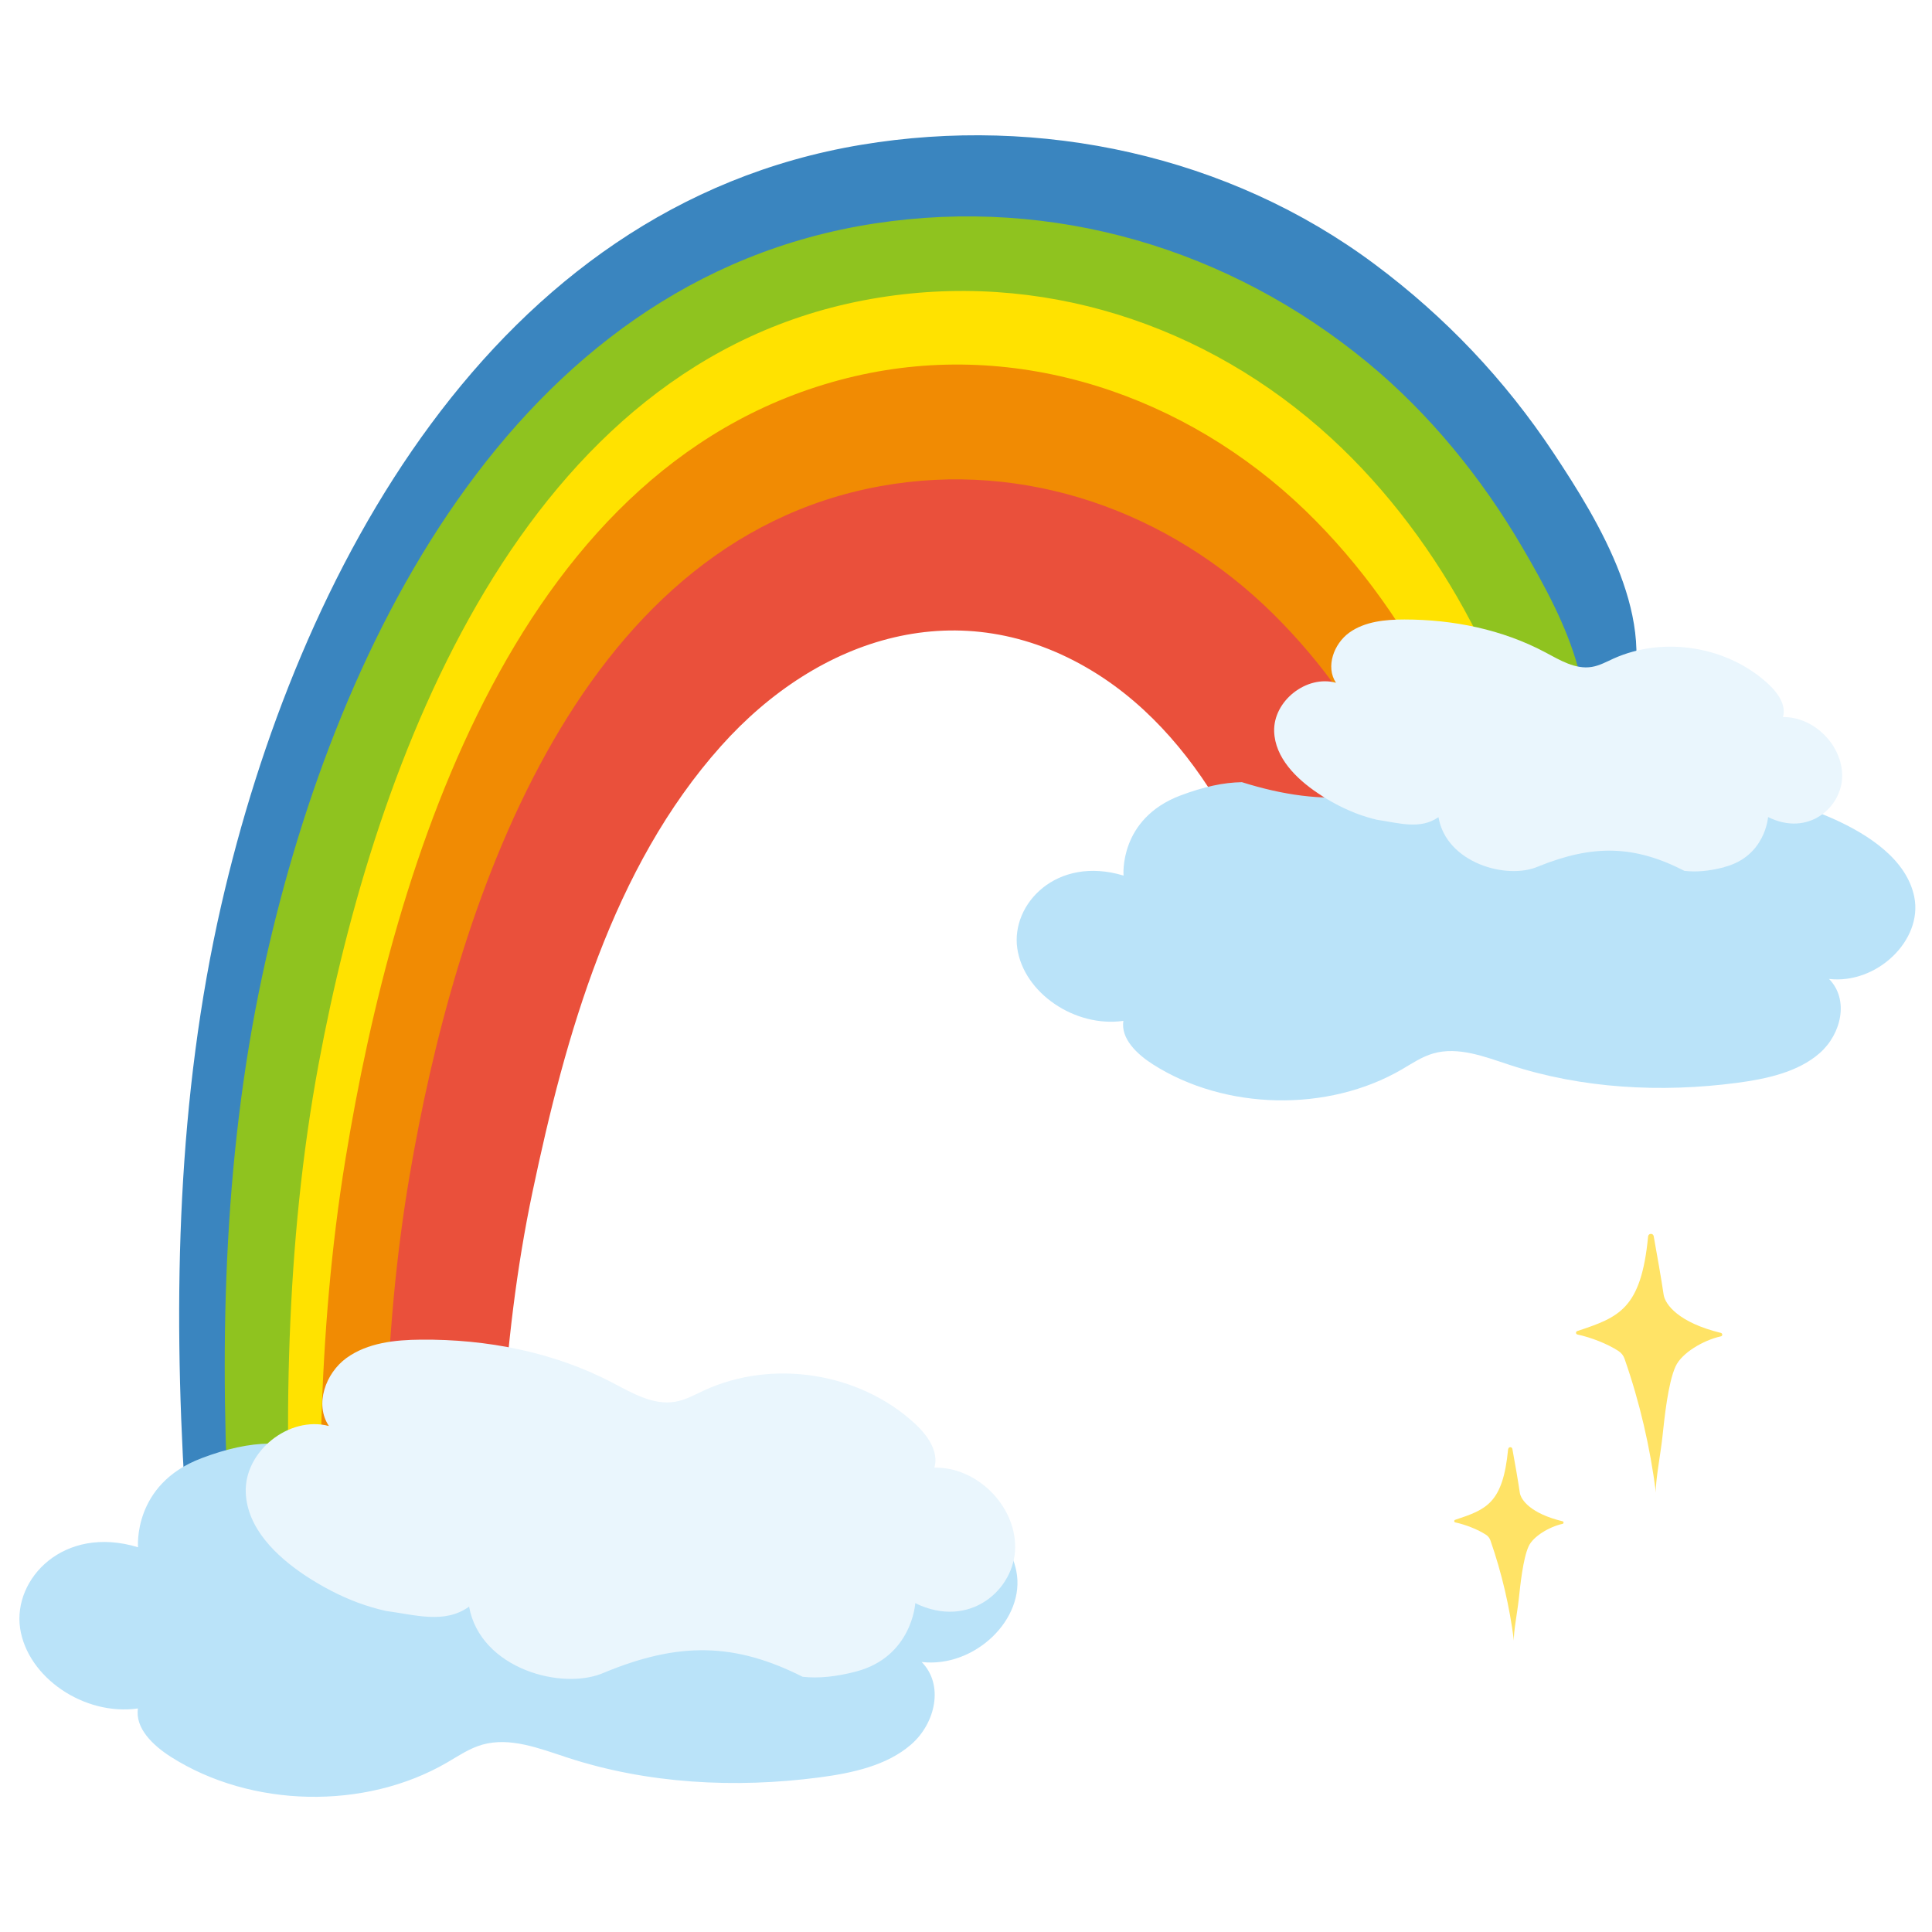
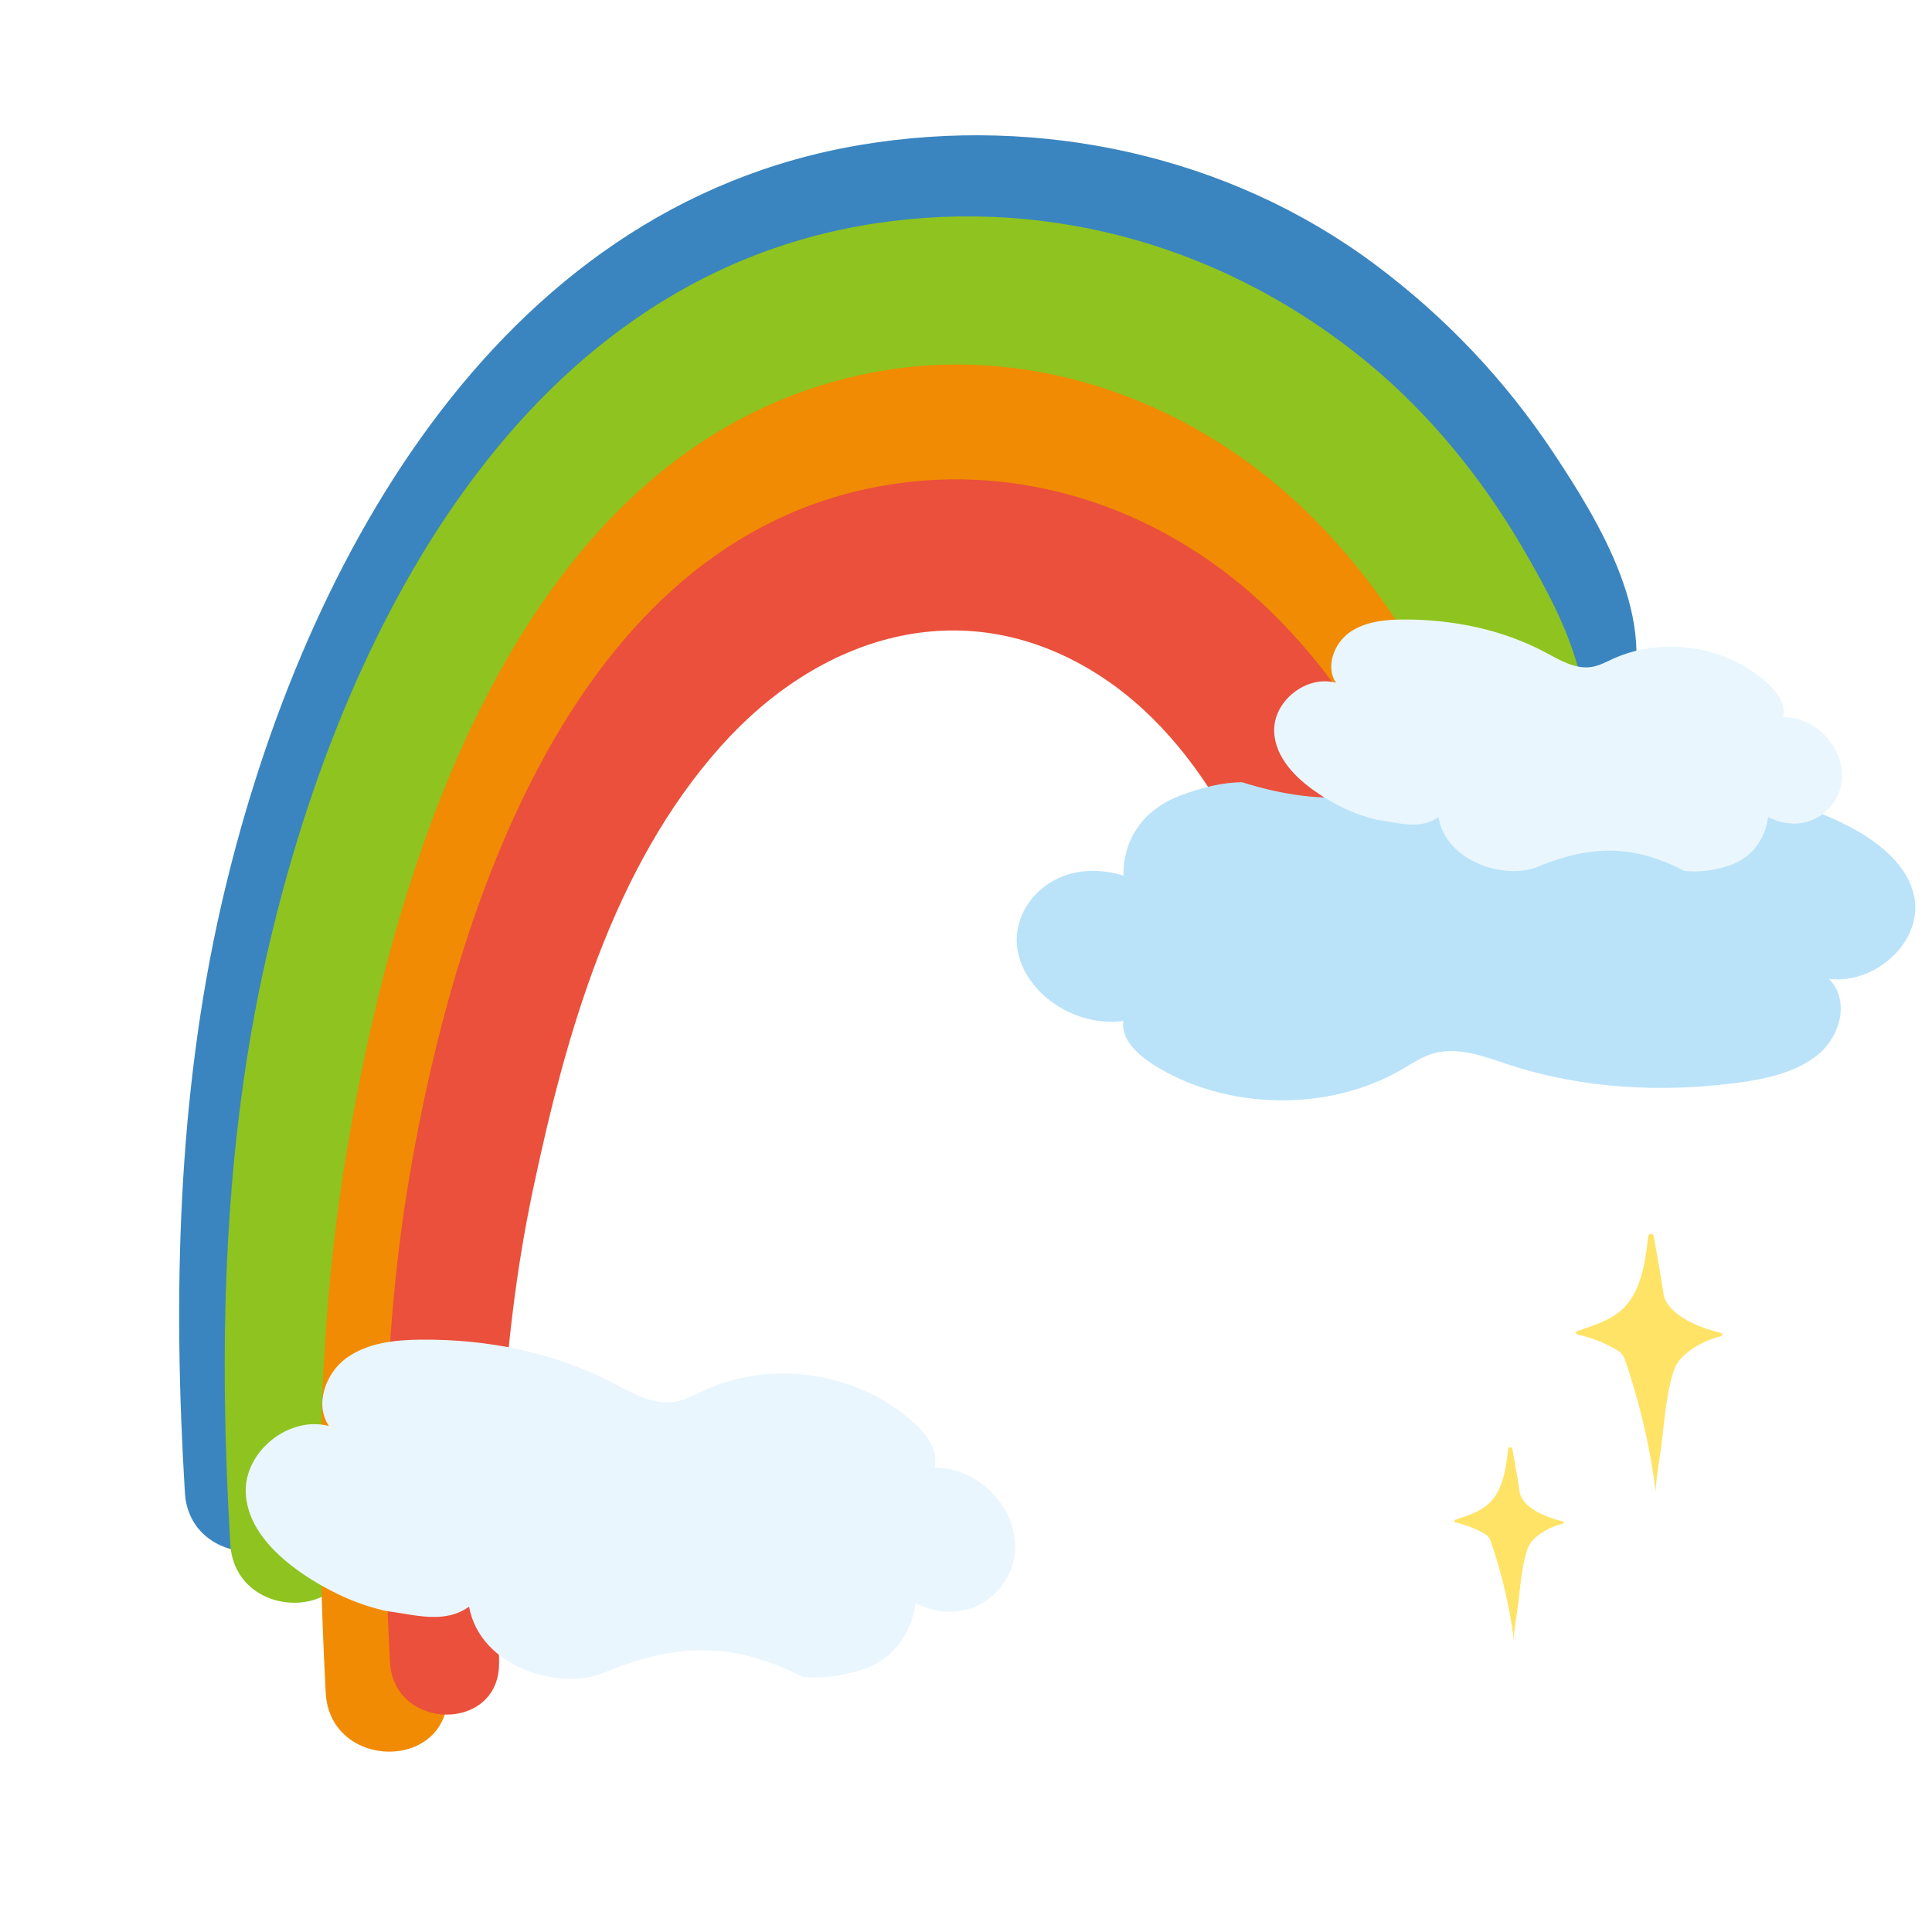
<svg xmlns="http://www.w3.org/2000/svg" fill="none" height="200" viewBox="0 0 200 200" width="200">
  <clipPath id="a">
    <path d="m2 14h196.27v172.01h-196.27z" />
  </clipPath>
  <path d="m0 0h200v200h-200z" fill="#fff" />
  <g clip-path="url(#a)">
    <path d="m31.77 154.52c-1.05-31.85 2.42-65.7 19.58-93.38 7.43-11.99 18.44-22.76 32.05-27.31 14.69-4.9 30.92-2.69 44 5.51 6.41 4.02 12.01 9.51 16.2 15.81 4.98 7.49 6.65 16.83 13.99 22.4 4.19 3.18 9.24-.53 10.79-4.39 3.53-8.77-2.8-19.1-7.58-26.3-5.03-7.57-11.19-14.06-18.47-19.49-15.12-11.29-34.65-15.47-53.18-12.38-38.24 6.37-58.39 44.39-66.25 78.73-4.54 19.85-5 40.55-3.76 60.8.49 8.05 12.9 8.18 12.63 0z" fill="#3a85bf" />
    <path d="m36.47 159.83c-.9-30.39 2.07-62.56 17.31-89.53 6.78-12.01 17-23.46 30.35-28.13 13.85-4.85 28.88-2.38 40.93 5.81 5.91 4.02 10.86 9.57 14.58 15.65 4.43 7.24 5.71 16.04 12.85 21.2 3.01 2.17 8.5.73 10.05-2.64 4.11-8.92-.34-17.63-4.95-25.53-4.18-7.15-9.6-13.83-16-19.11-14.34-11.82-32.57-17.23-51.02-14.42-37.72 5.76-56.31 44.53-63.44 77.96-4.1 19.22-4.45 39.19-3.29 58.74.48 8.05 12.88 8.18 12.63 0z" fill="#8fc31f" />
-     <path d="m42.39 167.13c-.76-29.64 1.64-60.96 14.88-88.01 5.85-11.96 14.37-23.49 26.67-29.35 12.09-5.77 26.45-3.41 37.08 4.33 5.55 4.04 10.01 9.48 13.45 15.38 3.86 6.63 4.97 16.46 11.13 21.25 3.22 2.51 8.84 3.09 10.98-1.42 4.08-8.55-.22-17.14-4.31-24.92-3.69-7.02-8.62-13.67-14.47-19.04-12.94-11.87-30.2-17.46-47.58-14.41-36.16 6.34-51.4 47.76-57.23 79.17-3.48 18.71-3.66 38.06-2.62 57.02.42 7.67 12.22 7.79 12.02 0z" fill="#ffe200" />
    <path d="m46.35 175.25c-.63-28.85 1.6-58.69 12.96-85.57 5.05-11.95 12.72-24.11 24.27-30.68s25.43-4.36 35.34 3.96c5.34 4.48 9.38 10.12 12.55 16.3 3.76 7.35 4.25 15.97 11.44 20.99 3.25 2.27 8.19.58 10.05-2.64 4.73-8.15.01-17.5-3.72-25.14-3.52-7.21-8.34-14.05-14.12-19.63-12.35-11.91-29.74-17.84-46.68-13.88-34.83 8.15-47.66 50.34-52.67 80.98-2.98 18.2-3.03 36.92-2.05 55.3.43 8.06 12.81 8.18 12.63 0z" fill="#f18b03" />
    <path d="m51.67 172.05c-.35-16.22.11-32.77 3.46-48.69 3.4-16.15 8.26-33.54 19.51-46.13 10.12-11.33 24.82-16.09 38.52-7.72 6.02 3.68 10.58 9.27 13.97 15.38 3.81 6.85 4.4 15.71 11.15 20.39 2.91 2.01 7.31.53 8.98-2.36 4.11-7.12.16-15.1-3.05-21.8s-7.32-12.53-12.4-17.56c-10.76-10.64-25.69-15.96-40.69-13.23-31.85 5.8-44.08 44.04-48.73 71.44-2.81 16.54-2.91 33.56-2.02 50.28.38 7.21 11.45 7.31 11.29 0z" fill="#ea503b" />
    <path d="m122.2 82.35c1.21-.46 2.32-.79 3.37-1.02s2.03-.34 2.99-.36c8.7 2.73 15.39 2 23.73-2.43 4.7-2.66 14.92-1.43 17.29 5.18 2.63-2.26 6.21-1.69 9.89-1.68 1.16.09 2.33.26 3.49.5 2.31.48 4.58 1.24 6.68 2.16 3.86 1.7 7.77 4.33 8.53 8.17.88 4.47-3.88 9.04-8.83 8.47 2.1 2.13 1.28 5.71-.97 7.68s-5.49 2.67-8.58 3.08c-7.86 1.03-16.03.59-23.51-1.86-2.56-.84-5.31-1.93-7.9-1.19-1.19.34-2.21 1.04-3.27 1.66-7.65 4.45-18.27 4.24-25.75-.52-1.68-1.07-3.35-2.67-3.07-4.51-5.02.71-10.3-2.89-10.98-7.49-.68-4.59 4.05-9.65 11-7.55 0 0-.52-5.88 5.91-8.3z" fill="#bae3f9" />
    <path d="m178.5 89.77c-.81.21-1.54.34-2.22.4s-1.31.05-1.91-.02c-5.18-2.66-9.46-2.75-15.14-.45-3.22 1.41-9.51-.35-10.32-5.11-1.88 1.32-4.07.61-6.38.27-.72-.17-1.44-.39-2.14-.66-1.4-.54-2.75-1.26-3.97-2.09-2.25-1.51-4.43-3.68-4.52-6.39-.1-3.16 3.36-5.88 6.4-5.04-1.1-1.65-.22-4.05 1.39-5.2s3.72-1.35 5.7-1.35c5.03 0 10.12 1.03 14.56 3.39 1.52.81 3.13 1.8 4.83 1.52.78-.13 1.5-.52 2.22-.85 5.25-2.38 11.9-1.28 16.1 2.66.95.89 1.83 2.14 1.47 3.38 3.22-.04 6.17 2.92 6.13 6.14s-3.52 6.28-7.67 4.21c0 0-.28 4.09-4.55 5.18z" fill="#eaf6fd" />
-     <path d="m20.84 150.96c1.34-.51 2.58-.88 3.74-1.13s2.26-.38 3.32-.39c9.67 3.04 17.1 2.22 26.36-2.7 5.21-2.96 16.57-1.59 19.2 5.75 2.92-2.51 6.89-1.87 10.99-1.87 1.29.1 2.59.29 3.87.55 2.57.53 5.09 1.37 7.42 2.4 4.29 1.88 8.63 4.81 9.47 9.07.98 4.96-4.31 10.04-9.8 9.41 2.33 2.36 1.43 6.34-1.08 8.53s-6.09 2.97-9.53 3.42c-8.72 1.14-17.8.66-26.11-2.07-2.85-.93-5.89-2.14-8.77-1.32-1.33.38-2.46 1.16-3.63 1.84-8.5 4.95-20.29 4.71-28.6-.58-1.87-1.19-3.72-2.97-3.41-5.01-5.57.79-11.44-3.21-12.2-8.31-.75-5.1 4.49-10.72 12.21-8.38 0 0-.57-6.53 6.56-9.21z" fill="#bae3f9" />
    <path d="m88.68 173.02c-1.09.29-2.08.47-3 .56-.92.09-1.77.09-2.59 0-7.04-3.55-12.83-3.62-20.5-.45-4.34 1.95-12.87-.37-14.03-6.81-2.53 1.81-5.5.86-8.63.44-.98-.22-1.95-.51-2.9-.86-1.9-.71-3.73-1.68-5.4-2.78-3.06-2.03-6.04-4.93-6.19-8.6-.17-4.27 4.48-7.99 8.61-6.9-1.51-2.23-.35-5.48 1.83-7.05s5.01-1.87 7.7-1.89c6.82-.06 13.71 1.28 19.75 4.42 2.07 1.08 4.26 2.4 6.56 2.01 1.06-.18 2.02-.72 2.99-1.17 7.09-3.28 16.09-1.87 21.83 3.43 1.29 1.19 2.5 2.88 2.02 4.56 4.36-.09 8.38 3.88 8.36 8.24s-4.7 8.55-10.34 5.79c0 0-.33 5.54-6.11 7.07z" fill="#eaf6fd" />
    <g fill="#ffe366">
      <path d="m170.61 128.01c-.72 7.51-3.02 8.35-7.33 9.78-.19.06-.17.32.02.36 1.39.29 3.14.98 4.25 1.71.29.19.51.47.62.79 1.57 4.49 2.65 9.15 3.25 13.86-.08-1.1.48-3.95.68-5.82s.57-5.52 1.35-7.23c.63-1.4 2.87-2.72 4.69-3.12.2-.04.19-.31 0-.36-4.36-1.06-5.76-2.93-5.92-3.95-.23-1.57-.69-4.18-1.03-6.06-.06-.34-.55-.31-.58.03z" />
      <path d="m156.12 150.02c-.54 5.61-2.25 6.24-5.48 7.31-.14.05-.13.24.01.27 1.04.22 2.35.73 3.18 1.28.22.14.38.35.46.59 1.17 3.36 1.98 6.83 2.43 10.36-.06-.82.36-2.95.51-4.35s.43-4.12 1.01-5.4c.47-1.04 2.15-2.03 3.51-2.33.15-.03.14-.24 0-.27-3.26-.79-4.31-2.19-4.42-2.96-.17-1.17-.51-3.12-.77-4.53-.05-.25-.41-.23-.43.02z" />
    </g>
  </g>
</svg>